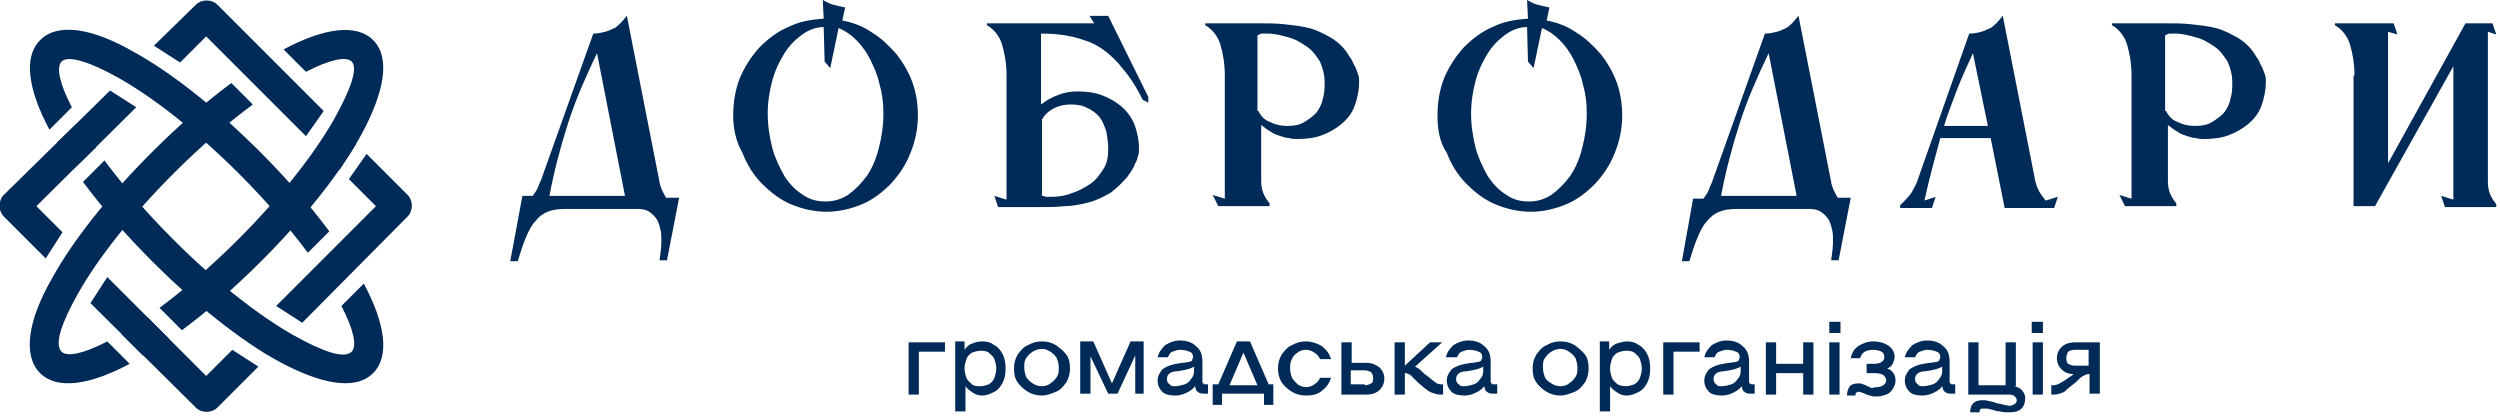
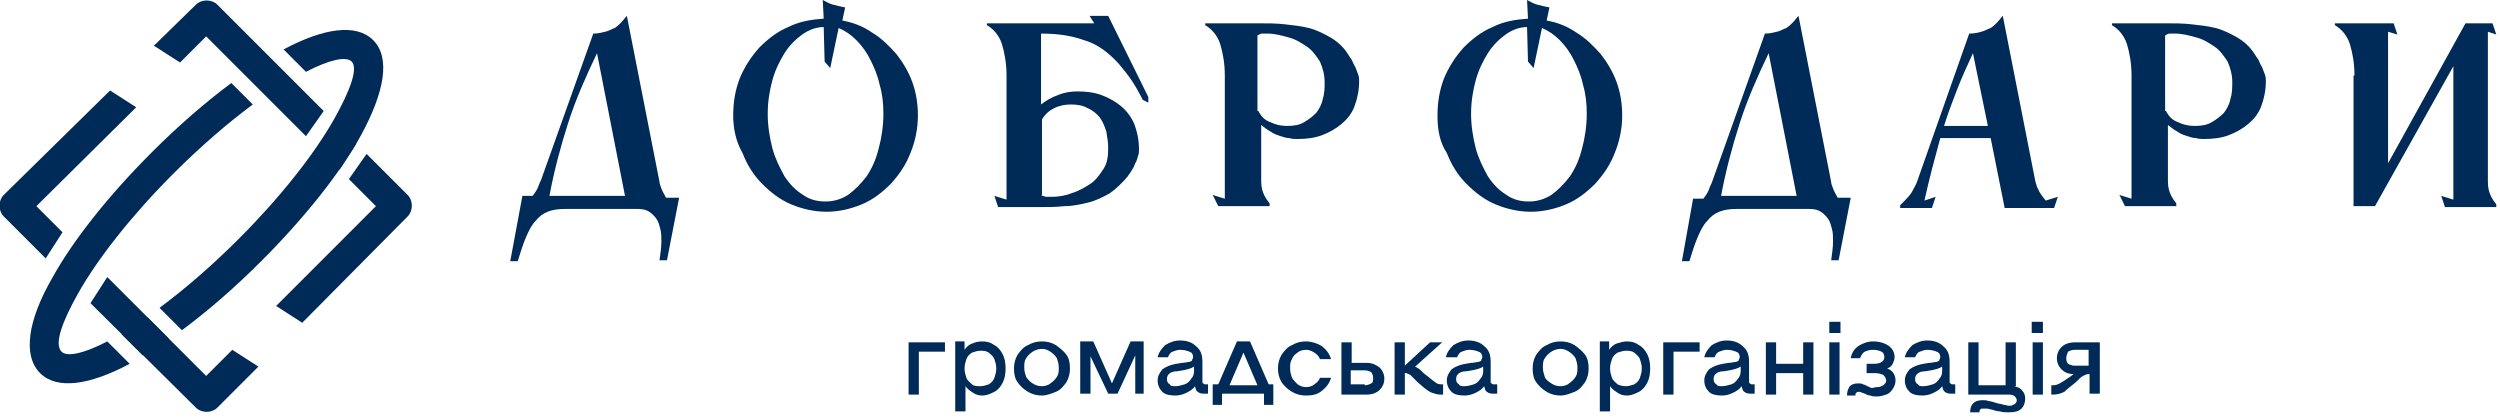
<svg xmlns="http://www.w3.org/2000/svg" width="268" height="45" viewBox="0 0 268 45" fill="none">
  <g clip-path="url(#clip0_140_11487)">
    <path d="M35.8 13L38.2 15.4L36.4 18.2L34 15.8L35.8 13ZM16.5 4.9L21 0.5C21.6 -0.1 22.7 -0.1 23.3 0.5L34.7 11.9L32.8 14.6L22.1 3.9L19.3 6.7L16.5 4.9ZM4.9 27.7L0.4 23.2C-0.2 22.6 -0.2 21.5 0.4 20.9L11.8 9.7L14.6 11.5L3.9 22.1L6.7 24.9L4.9 27.7ZM29.6 32.8L40.3 22.1L37.4 19.2L39.3 16.5L43.7 20.9C44.3 21.5 44.3 22.6 43.7 23.2L32.4 34.6L29.6 32.8ZM22.1 40.3L24.9 37.5L27.7 39.3L23.3 43.7C22.7 44.3 21.6 44.3 21 43.7L9.7 32.5L11.5 29.7L22.1 40.3Z" fill="#002A57" />
-     <path d="M7.9 18.1C7.2 17.1 6.6 16.2 6.1 15.3L8.5 13C9 13.9 9.6 14.8 10.3 15.8L7.9 18.1ZM39 30.4C41.3 34.7 41.8 38.2 40 40C38.1 41.9 34.4 41.2 29.8 38.7C25.8 36.5 21 32.7 16.3 28C13.4 25.1 10.9 22.2 8.9 19.5L11.2 17.2C13.2 19.9 15.7 22.8 18.6 25.7C23.1 30.2 27.7 33.8 31.4 35.9C34.6 37.7 36.9 38.5 37.7 37.7C38.3 37.1 37.9 35.3 36.6 32.8L39 30.4ZM4.3 4.3C6.2 2.4 9.9 3 14.4 5.6C18.4 7.8 23.2 11.6 27.9 16.3C30.8 19.2 33.3 22.1 35.3 24.8L33 27.1C31 24.4 28.5 21.5 25.6 18.6C21.1 14.1 16.5 10.5 12.8 8.4C9.6 6.6 7.3 5.9 6.6 6.6C6 7.2 6.4 9 7.7 11.5L5.3 13.9C3 9.6 2.5 6.1 4.3 4.3Z" fill="#002A57" />
    <path d="M13.9 39C9.6 41.3 6.1 41.8 4.3 40C2.4 38.1 3 34.3 5.6 29.8C7.8 25.8 11.6 21 16.3 16.3C19.2 13.4 22.1 10.9 24.8 8.9L27.1 11.2C24.4 13.2 21.5 15.7 18.6 18.6C14.1 23.1 10.5 27.7 8.4 31.4C6.6 34.6 5.8 36.9 6.6 37.7C7.2 38.3 9 37.9 11.5 36.6L13.9 39ZM18.1 36.3C17.1 37 16.2 37.6 15.3 38.1L13 35.8C13.9 35.3 14.8 34.7 15.8 34L18.1 36.3ZM37.7 6.6C37.1 6 35.3 6.4 32.8 7.7L30.4 5.3C34.7 3 38.2 2.5 40 4.3C41.9 6.2 41.2 9.9 38.7 14.5C36.5 18.5 32.7 23.3 28 28C25.1 30.9 22.2 33.4 19.5 35.4L17.1 33C19.8 31 22.7 28.5 25.6 25.6C30.1 21.1 33.7 16.5 35.8 12.8C37.6 9.6 38.4 7.3 37.7 6.6Z" fill="#002A57" />
    <path d="M252.4 8.1C252.4 6.8 252.2 5.7 251.9 4.7C251.6 3.8 251 3.1 250.3 2.7V2.5H256.6L257 3.7L256 3.4V17.5L264.3 2.5H267.2L267.6 3.7L266.7 3.4V19.4C266.7 19.6 266.7 20 266.8 20.4C266.9 20.8 267.1 21.3 267.6 21.9V22.2H262.1L261.7 21L263 21.4V7.1L254.6 22.1H252.3V8.1H252.4ZM232.2 11.9C232.5 12.5 232.9 12.9 233.5 13.1C234.1 13.4 234.7 13.5 235.3 13.5C236 13.5 236.6 13.4 237.1 13.1C237.6 12.8 238 12.5 238.4 12.1C238.7 11.7 239 11.2 239.1 10.6C239.3 10 239.3 9.4 239.3 8.8C239.3 8 239.1 7.3 238.8 6.6C238.4 6 238 5.4 237.4 5C236.8 4.6 236.2 4.2 235.4 4C234.7 3.8 233.9 3.6 233.2 3.6C233 3.6 232.8 3.6 232.6 3.6C232.4 3.6 232.3 3.7 232.1 3.8V11.9H232.2ZM227.2 20.9L228.5 21.3V8.1C228.5 6.8 228.3 5.7 228 4.7C227.7 3.8 227.1 3.1 226.4 2.7V2.5H232.2C233.1 2.5 234 2.5 234.9 2.6C235.8 2.7 236.7 2.8 237.5 3C238.3 3.2 239.1 3.6 239.8 4C240.5 4.4 241.2 5 241.7 5.8C241.8 6 241.9 6.1 242.1 6.4C242.2 6.6 242.3 6.9 242.5 7.2C242.6 7.5 242.7 7.7 242.8 8C242.9 8.3 242.9 8.5 242.9 8.7C242.9 9.7 242.7 10.6 242.4 11.4C242.1 12.2 241.6 12.8 241 13.3C240.4 13.8 239.7 14.2 238.9 14.5C238.1 14.8 237.2 14.9 236.3 14.9C236 14.9 235.7 14.9 235.4 14.8C235.1 14.8 234.8 14.7 234.5 14.6C234.2 14.5 233.8 14.4 233.4 14.1C233 13.9 232.7 13.6 232.4 13.4V19.3C232.4 19.5 232.4 19.9 232.5 20.3C232.6 20.7 232.8 21.2 233.3 21.8V22.1H227.8L227.2 20.9ZM211.5 5.7C210.9 7 210.3 8.3 209.8 9.6C209.3 10.9 208.8 12.2 208.4 13.5H213.1L211.5 5.7ZM211.1 3.6C211.6 3.6 212.1 3.5 212.4 3.4C212.8 3.3 213.1 3.1 213.4 3C213.7 2.8 213.9 2.6 214.1 2.4C214.3 2.2 214.5 1.9 214.7 1.7L218.2 19.5C218.3 19.7 218.3 20 218.5 20.3C218.6 20.6 218.9 21 219.3 21.5L220.6 21.1L220.2 22.3H214.9L213.4 14.8H208C207.4 17 206.8 19.2 206.3 21.5L207.5 21.1L207.1 22.3H203.7V22C204.3 21.4 204.8 20.9 205 20.5C205.2 20.1 205.4 19.8 205.5 19.5L211.1 3.6ZM189.6 5.7C188.4 8.2 187.3 10.7 186.5 13.2C185.7 15.7 185 18.3 184.5 21H192.6L189.6 5.7ZM189.2 3.6C189.7 3.6 190.1 3.5 190.5 3.4C190.9 3.3 191.2 3.1 191.5 3C191.8 2.8 192 2.6 192.2 2.4C192.4 2.2 192.6 1.9 192.8 1.7L196.3 19.5C196.3 19.7 196.4 19.9 196.5 20.2C196.6 20.5 196.8 20.8 197 21.2H198.4L197.1 27.9H196.3C196.4 27.2 196.5 26.5 196.5 25.9C196.5 25.4 196.5 25 196.4 24.6C196.3 24.2 196.2 23.8 196 23.5C195.8 23.2 195.5 22.9 195.2 22.7C194.9 22.5 194.5 22.4 194 22.4H186.1C185.4 22.4 184.8 22.5 184.3 22.7C183.8 22.9 183.4 23.2 183 23.7C182.6 24.1 182.3 24.7 182 25.4C181.7 26.1 181.4 27 181.1 28H180.3L181.5 21.3H182.6C182.9 20.9 183.1 20.6 183.2 20.3C183.3 20 183.4 19.8 183.5 19.6L189.2 3.6ZM163.7 2.9C162.9 2.9 162.1 3.2 161.4 3.7C160.7 4.2 160 4.9 159.5 5.7C159 6.5 158.5 7.5 158.2 8.6C157.9 9.7 157.7 10.9 157.7 12.2C157.7 13.5 157.9 14.7 158.2 15.9C158.5 17 159 18 159.5 18.9C160.1 19.8 160.7 20.4 161.5 20.9C162.2 21.4 163 21.6 163.9 21.6C164.7 21.6 165.5 21.4 166.3 20.9C167 20.4 167.7 19.7 168.3 18.9C168.9 18 169.3 17.1 169.6 15.9C169.9 14.8 170.1 13.5 170.1 12.2C170.1 11.1 170 10.1 169.7 9.1C169.5 8.1 169.1 7.2 168.7 6.4C168.3 5.6 167.8 4.9 167.2 4.3C166.6 3.7 166 3.3 165.3 3L164.4 7.3L163.8 6.6L163.7 2.9ZM154.1 12.4C154.1 11 154.3 9.7 154.8 8.4C155.3 7.2 156 6.1 156.9 5.1C157.8 4.2 158.8 3.4 160 2.9C161.2 2.3 162.4 2.1 163.8 2L163.7 0C164.1 0.2 164.4 0.4 164.8 0.5C165.2 0.6 165.6 0.7 166.1 0.8L165.8 2.2C166.9 2.4 168 2.8 169 3.5C170 4.1 170.8 4.9 171.6 5.8C172.3 6.7 172.9 7.7 173.3 8.8C173.7 9.9 173.9 11.1 173.9 12.4C173.9 13.8 173.6 15.2 173.1 16.4C172.6 17.7 171.9 18.7 171 19.7C170.1 20.6 169.1 21.4 167.9 21.9C166.7 22.4 165.4 22.7 164.1 22.7C162.8 22.7 161.5 22.4 160.3 21.9C159.1 21.4 158.1 20.6 157.2 19.7C156.3 18.8 155.6 17.7 155.1 16.4C154.3 15.2 154.1 13.8 154.1 12.4ZM134.9 11.9C135.2 12.5 135.6 12.9 136.2 13.1C136.8 13.4 137.4 13.5 138 13.5C138.7 13.5 139.3 13.4 139.8 13.1C140.3 12.8 140.7 12.5 141.1 12.1C141.4 11.7 141.7 11.2 141.8 10.6C142 10 142 9.4 142 8.8C142 8 141.8 7.3 141.5 6.6C141.1 6 140.7 5.4 140.1 5C139.5 4.6 138.9 4.2 138.1 4C137.4 3.8 136.6 3.6 135.9 3.6C135.7 3.6 135.5 3.6 135.3 3.6C135.1 3.6 135 3.7 134.8 3.8V11.9H134.9ZM130 20.9L131.3 21.3V8.1C131.3 6.8 131.1 5.7 130.8 4.7C130.5 3.8 129.9 3.1 129.2 2.7V2.5H135C135.9 2.5 136.8 2.5 137.7 2.6C138.6 2.7 139.5 2.8 140.3 3C141.1 3.2 141.9 3.6 142.6 4C143.3 4.4 144 5 144.5 5.8C144.6 6 144.7 6.1 144.9 6.4C145 6.6 145.1 6.9 145.3 7.2C145.4 7.5 145.5 7.7 145.6 8C145.7 8.3 145.7 8.5 145.7 8.7C145.7 9.7 145.5 10.6 145.2 11.4C144.9 12.2 144.4 12.8 143.8 13.3C143.2 13.8 142.5 14.2 141.7 14.5C140.9 14.8 140 14.9 139.1 14.9C138.8 14.9 138.5 14.9 138.2 14.8C137.9 14.8 137.6 14.7 137.3 14.6C137 14.5 136.6 14.4 136.2 14.1C135.8 13.9 135.5 13.6 135.2 13.4V19.3C135.2 19.5 135.2 19.9 135.3 20.3C135.4 20.7 135.6 21.2 136.1 21.8V22.1H130.6L130 20.9ZM111.6 20.9C111.7 21 111.9 21 112.1 21.1C112.3 21.1 112.5 21.1 112.7 21.1C113.4 21.1 114.2 21 114.9 20.7C115.6 20.5 116.3 20.1 116.9 19.7C117.5 19.3 117.9 18.7 118.3 18.1C118.7 17.5 118.8 16.7 118.8 15.9C118.8 15.3 118.7 14.7 118.6 14.1C118.4 13.5 118.2 13 117.9 12.6C117.6 12.2 117.1 11.8 116.6 11.6C116.1 11.3 115.5 11.2 114.8 11.2C114.2 11.2 113.6 11.3 113 11.6C112.4 11.9 112 12.3 111.7 12.8V20.9H111.6ZM122.5 10.7C122.1 9.9 121.7 9.2 121.3 8.6C120.9 8 120.4 7.4 119.9 6.8C118.8 5.6 117.6 4.7 116.2 4.3C114.8 3.8 113.3 3.6 111.6 3.6V11.2C112.1 10.8 112.8 10.4 113.4 10.2C114.1 9.9 114.8 9.8 115.5 9.8C116.4 9.8 117.3 9.9 118.1 10.2C118.9 10.5 119.6 10.9 120.2 11.4C120.8 11.9 121.3 12.6 121.6 13.3C121.9 14.1 122.1 15 122.1 16C122.1 16.2 122.1 16.5 122 16.7C121.9 17 121.9 17.2 121.7 17.5C121.6 17.8 121.5 18 121.3 18.3C121.2 18.5 121 18.7 120.9 18.9C120.3 19.6 119.7 20.2 119 20.7C118.3 21.1 117.5 21.5 116.7 21.7C115.9 21.9 115 22.1 114.1 22.1C113.2 22.2 112.3 22.2 111.4 22.2H107L106.6 21L107.9 21.4V8.1C107.9 6.8 107.7 5.7 107.4 4.7C107.1 3.8 106.5 3.1 105.8 2.7V2.5H117.3L116.8 1.7H118.8L123.1 10.4V11L122.5 10.7ZM88.3 2.9C87.5 2.9 86.7 3.2 86 3.7C85.3 4.2 84.6 4.9 84.1 5.7C83.6 6.5 83.1 7.5 82.8 8.6C82.5 9.7 82.3 10.9 82.3 12.2C82.3 13.5 82.5 14.7 82.8 15.9C83.1 17 83.6 18 84.1 18.9C84.7 19.8 85.3 20.4 86.1 20.9C86.8 21.4 87.6 21.6 88.5 21.6C89.3 21.6 90.1 21.4 90.9 20.9C91.6 20.4 92.3 19.7 92.9 18.9C93.5 18 93.9 17.1 94.2 15.9C94.5 14.8 94.7 13.5 94.7 12.2C94.7 11.1 94.6 10.1 94.3 9.1C94.1 8.1 93.7 7.2 93.3 6.4C92.9 5.6 92.4 4.9 91.8 4.3C91.2 3.7 90.6 3.3 89.9 3L89 7.3L88.4 6.6L88.3 2.9ZM78.6 12.4C78.6 11 78.8 9.7 79.3 8.4C79.8 7.2 80.5 6.1 81.4 5.1C82.3 4.2 83.3 3.4 84.5 2.9C85.7 2.3 86.9 2.1 88.3 2L88.2 0C88.6 0.2 88.9 0.4 89.3 0.5C89.7 0.6 90.1 0.7 90.6 0.8L90.3 2.2C91.4 2.4 92.5 2.8 93.5 3.5C94.5 4.1 95.3 4.9 96.1 5.8C96.8 6.7 97.4 7.7 97.8 8.8C98.2 9.9 98.4 11.1 98.4 12.4C98.4 13.8 98.1 15.2 97.6 16.4C97.1 17.7 96.4 18.7 95.5 19.7C94.6 20.6 93.6 21.4 92.4 21.9C91.2 22.4 89.9 22.7 88.6 22.7C87.3 22.7 86 22.4 84.8 21.9C83.6 21.4 82.6 20.6 81.7 19.7C80.8 18.8 80.1 17.7 79.6 16.4C78.9 15.2 78.6 13.8 78.6 12.4ZM64 5.7C62.8 8.2 61.7 10.7 60.9 13.2C60.1 15.7 59.4 18.3 58.9 21H67L64 5.7ZM63.6 3.6C64.1 3.6 64.5 3.5 64.9 3.4C65.3 3.3 65.6 3.1 65.9 3C66.2 2.8 66.4 2.6 66.6 2.4C66.8 2.2 67 1.9 67.2 1.7L70.7 19.5C70.7 19.7 70.8 19.9 70.9 20.2C71 20.5 71.2 20.8 71.4 21.2H72.8L71.5 27.9H70.7C70.8 27.2 70.9 26.5 70.9 25.9C70.9 25.4 70.9 25 70.8 24.6C70.7 24.2 70.6 23.8 70.4 23.5C70.2 23.2 69.9 22.9 69.6 22.7C69.3 22.5 68.9 22.4 68.4 22.4H60.5C59.8 22.4 59.2 22.5 58.7 22.7C58.2 22.9 57.8 23.2 57.4 23.7C57 24.1 56.7 24.7 56.4 25.4C56.1 26.1 55.8 27 55.5 28H54.7L56 21H57.1C57.4 20.6 57.6 20.3 57.7 20C57.8 19.7 57.9 19.5 58 19.3L63.6 3.6Z" fill="#002A57" />
    <path d="M221.5 38.4C221.5 38.7 221.6 38.9 221.7 39C221.9 39.1 222.1 39.2 222.4 39.2H223.9V37.5H222.4C222.1 37.5 221.9 37.6 221.7 37.7C221.6 37.9 221.5 38.2 221.5 38.4ZM225 42.2H224V40.1H223.9C223.7 40.1 223.5 40.2 223.3 40.3C223.1 40.4 222.8 40.7 222.5 41C222 41.4 221.6 41.7 221.3 42C220.9 42.2 220.5 42.3 220.1 42.3H219.9V41.3H220.1C220.4 41.3 220.6 41.2 220.8 41.1C221 41 221.3 40.8 221.6 40.6C221.6 40.6 221.7 40.5 221.9 40.4C222 40.3 222.2 40.2 222.3 40.1C221.7 40.1 221.3 39.9 221 39.6C220.7 39.3 220.5 38.9 220.5 38.4C220.5 37.9 220.7 37.5 221 37.2C221.3 36.9 221.8 36.7 222.4 36.7H225.1V42.2H225ZM219 34.5V35.7H217.8V34.5H219ZM219 36.7V42.3H217.9V36.7H219ZM215.9 41.4C216.3 41.5 216.6 41.6 216.8 41.9C217 42.1 217.1 42.4 217.1 42.7C217.1 43.1 217 43.5 216.7 43.8C216.4 44.1 216 44.2 215.3 44.2C215 44.2 214.7 44.2 214.4 44.1C214.1 44.1 213.8 44 213.5 43.9C213.3 43.9 213.2 43.8 213 43.8C212.8 43.8 212.7 43.8 212.6 43.8C212.4 43.8 212.3 43.8 212.3 43.9C212.2 44 212.2 44 212.2 44.2V44.3H211.2V44.2C211.2 43.4 211.6 42.9 212.5 42.9C212.7 42.9 213 42.9 213.2 43C213.4 43 213.7 43.1 214 43.2C214.3 43.3 214.6 43.3 214.8 43.4C215 43.4 215.2 43.5 215.4 43.5C215.7 43.5 215.8 43.4 216 43.3C216.1 43.2 216.2 43.1 216.2 42.9C216.2 42.8 216.1 42.6 216 42.5C215.9 42.4 215.7 42.3 215.4 42.3H211V36.7H212.1V41.3H215V36.7H216.1V41.4H215.9ZM206.2 41.4C206.5 41.4 206.9 41.3 207.2 41.2C207.5 41.1 207.7 40.9 207.9 40.6C208.1 40.4 208.2 40.1 208.2 39.8V39.3C207.9 39.5 207.5 39.6 207 39.7L206.4 39.8C206 39.8 205.7 39.9 205.5 40.1C205.3 40.3 205.3 40.5 205.3 40.7C205.3 40.9 205.4 41.1 205.6 41.2C205.7 41.4 205.9 41.4 206.2 41.4ZM209.6 41.2V42.2H209.1C208.8 42.2 208.6 42.1 208.5 42C208.3 41.9 208.3 41.7 208.2 41.4C208 41.7 207.7 41.9 207.3 42.1C206.9 42.3 206.5 42.4 206.1 42.4C205.5 42.4 205 42.3 204.7 42C204.4 41.7 204.2 41.3 204.2 40.8C204.2 40.3 204.4 40 204.7 39.6C205.1 39.3 205.6 39.1 206.2 39L206.8 38.9C207.1 38.9 207.4 38.8 207.6 38.8C207.8 38.7 207.9 38.7 207.9 38.6C207.9 38.5 208 38.4 208 38.3C208 38 207.9 37.8 207.6 37.7C207.4 37.6 207 37.5 206.6 37.5C206.3 37.5 206.1 37.6 205.8 37.7C205.5 37.8 205.4 38.1 205.3 38.3H204.2C204.3 37.8 204.6 37.4 205 37C205.5 36.7 206 36.5 206.6 36.5C207.3 36.5 207.9 36.7 208.3 37.1C208.8 37.5 209 38 209 38.8V40.9C209 41 209 41.1 209.1 41.1C209.2 41.2 209.2 41.2 209.3 41.2H209.6ZM201.3 41.5C201.5 41.5 201.7 41.4 201.9 41.3C202.1 41.1 202.2 41 202.2 40.8C202.2 40.6 202.1 40.4 201.9 40.2C201.7 40.1 201.4 40 201 40H200.1V39H200.9C201.3 39 201.6 38.9 201.7 38.8C201.9 38.7 202 38.5 202 38.3C202 38 201.9 37.8 201.7 37.7C201.5 37.6 201.2 37.5 200.8 37.5C200.4 37.5 200.1 37.6 199.9 37.7C199.7 37.8 199.5 38.1 199.4 38.4H198.4C198.5 37.8 198.8 37.4 199.2 37.1C199.7 36.8 200.2 36.6 200.8 36.6C201.5 36.6 202.1 36.8 202.5 37.1C202.9 37.4 203.1 37.8 203.1 38.3C203.1 38.5 203 38.8 202.9 39C202.8 39.2 202.6 39.4 202.3 39.5C202.9 39.7 203.2 40.2 203.2 40.8C203.2 41.1 203.1 41.4 202.9 41.7C202.7 42 202.5 42.2 202.2 42.3C201.9 42.4 201.6 42.5 201.2 42.5C200.9 42.5 200.7 42.5 200.5 42.4C200.3 42.4 200.1 42.3 199.9 42.2C199.6 42.1 199.4 42 199.3 42C199.2 42 199.1 42 199 42.1C198.9 42.2 198.9 42.2 198.9 42.4H198C198 42 198.1 41.7 198.3 41.4C198.5 41.2 198.8 41.1 199.2 41.1C199.4 41.1 199.6 41.1 199.7 41.2C199.8 41.2 200 41.3 200.2 41.4C200.4 41.5 200.6 41.6 200.7 41.6C201 41.5 201.2 41.5 201.3 41.5ZM197.3 34.5V35.7H196.1V34.5H197.3ZM197.2 36.7V42.3H196.1V36.7H197.2ZM194.4 36.7V42.3H193.3V40H190.4V42.3H189.3V36.7H190.4V39H193.3V36.7H194.4ZM184.6 41.4C184.9 41.4 185.3 41.3 185.6 41.2C185.9 41.1 186.1 40.9 186.3 40.6C186.5 40.4 186.6 40.1 186.6 39.8V39.3C186.3 39.5 185.9 39.6 185.4 39.7L184.8 39.8C184.4 39.8 184.1 39.9 183.9 40.1C183.7 40.3 183.7 40.5 183.7 40.7C183.7 40.9 183.8 41.1 184 41.2C184.1 41.4 184.3 41.4 184.6 41.4ZM188.1 41.2V42.2H187.6C187.3 42.2 187.1 42.1 187 42C186.8 41.9 186.8 41.7 186.7 41.4C186.5 41.7 186.2 41.9 185.8 42.1C185.4 42.3 185 42.4 184.6 42.4C184 42.4 183.5 42.3 183.2 42C182.9 41.7 182.7 41.3 182.7 40.8C182.7 40.3 182.9 40 183.2 39.6C183.6 39.3 184.1 39.1 184.7 39L185.3 38.9C185.6 38.9 185.9 38.8 186.1 38.8C186.3 38.7 186.4 38.7 186.4 38.6C186.4 38.5 186.5 38.4 186.5 38.3C186.5 38 186.4 37.8 186.1 37.7C185.9 37.6 185.5 37.5 185.1 37.5C184.8 37.5 184.6 37.6 184.3 37.7C184 37.8 183.9 38.1 183.8 38.3H182.7C182.8 37.8 183.1 37.4 183.5 37C184 36.7 184.5 36.5 185.1 36.5C185.8 36.5 186.4 36.7 186.8 37.1C187.3 37.5 187.5 38 187.5 38.8V40.9C187.5 41 187.5 41.1 187.6 41.1C187.7 41.2 187.7 41.2 187.8 41.2H188.1ZM182.2 37.7H179.4V42.3H178.3V36.7H182.2V37.7ZM174.3 41.4C174.6 41.4 174.9 41.3 175.2 41.2C175.5 41 175.7 40.8 175.8 40.5C175.9 40.2 176 39.9 176 39.5C176 39.1 175.9 38.8 175.8 38.5C175.7 38.2 175.4 38 175.2 37.8C174.9 37.6 174.6 37.6 174.3 37.6C174 37.6 173.7 37.7 173.4 37.8C173.1 38 172.9 38.2 172.8 38.5C172.7 38.8 172.6 39.1 172.6 39.5C172.6 39.9 172.7 40.2 172.8 40.5C172.9 40.8 173.2 41 173.4 41.2C173.6 41.3 173.9 41.4 174.3 41.4ZM174.4 36.6C174.9 36.6 175.3 36.7 175.7 37C176.1 37.2 176.4 37.6 176.6 38C176.8 38.4 176.9 38.9 176.9 39.5C176.9 40.1 176.8 40.6 176.6 41C176.4 41.4 176.1 41.8 175.7 42C175.3 42.2 174.9 42.4 174.4 42.4C174 42.4 173.7 42.3 173.4 42.1C173.1 41.9 172.8 41.7 172.6 41.4V44.1H171.5V36.6H172.5V37.5C172.7 37.2 173 36.9 173.4 36.8C173.7 36.7 174.1 36.6 174.4 36.6ZM167.3 41.4C167.6 41.4 168 41.3 168.2 41.1C168.5 40.9 168.7 40.7 168.9 40.4C169.1 40.1 169.1 39.8 169.1 39.4C169.1 39 169 38.7 168.9 38.4C168.7 38.1 168.5 37.9 168.2 37.7C167.9 37.5 167.6 37.4 167.3 37.4C167 37.4 166.6 37.5 166.3 37.7C166 37.9 165.8 38.1 165.6 38.4C165.4 38.7 165.4 39 165.4 39.4C165.4 39.8 165.5 40.1 165.6 40.4C165.7 40.7 166 40.9 166.3 41.1C166.6 41.3 166.9 41.4 167.3 41.4ZM167.3 42.4C166.8 42.4 166.3 42.3 165.8 42C165.3 41.7 165 41.4 164.7 41C164.4 40.6 164.3 40.1 164.3 39.5C164.3 39 164.4 38.5 164.7 38C165 37.6 165.3 37.2 165.8 37C166.3 36.7 166.8 36.6 167.3 36.6C167.8 36.6 168.3 36.7 168.8 37C169.2 37.3 169.6 37.6 169.9 38C170.2 38.4 170.3 38.9 170.3 39.5C170.3 40 170.2 40.5 169.9 41C169.6 41.4 169.3 41.8 168.8 42C168.3 42.2 167.8 42.4 167.3 42.4ZM157 41.4C157.3 41.4 157.7 41.3 158 41.2C158.3 41.1 158.5 40.9 158.7 40.6C158.9 40.4 159 40.1 159 39.8V39.3C158.7 39.5 158.3 39.6 157.8 39.7L157.2 39.8C156.8 39.8 156.5 39.9 156.3 40.1C156.1 40.3 156.1 40.5 156.1 40.7C156.1 40.9 156.2 41.1 156.4 41.2C156.5 41.4 156.7 41.4 157 41.4ZM160.5 41.2V42.2H160C159.7 42.2 159.5 42.1 159.4 42C159.2 41.9 159.2 41.7 159.1 41.4C158.9 41.7 158.6 41.9 158.2 42.1C157.8 42.3 157.4 42.4 157 42.4C156.4 42.4 155.9 42.3 155.6 42C155.3 41.7 155.1 41.3 155.1 40.8C155.1 40.3 155.3 40 155.6 39.6C156 39.3 156.5 39.1 157.1 39L157.7 38.9C158 38.9 158.3 38.8 158.5 38.8C158.7 38.7 158.8 38.7 158.8 38.6C158.8 38.5 158.9 38.4 158.9 38.3C158.9 38 158.8 37.8 158.5 37.7C158.3 37.6 157.9 37.5 157.5 37.5C157.2 37.5 157 37.6 156.7 37.7C156.4 37.8 156.3 38.1 156.2 38.3H155C155.1 37.8 155.4 37.4 155.8 37C156.3 36.7 156.8 36.5 157.4 36.5C158.1 36.5 158.7 36.7 159.1 37.1C159.6 37.5 159.8 38 159.8 38.8V40.9C159.8 41 159.8 41.1 159.9 41.1C160 41.2 160 41.2 160.1 41.2H160.5ZM154.7 41.3V42.3H154.4C154.1 42.3 153.8 42.2 153.5 42.1C153.2 42 153 41.8 152.7 41.6C152.5 41.4 152.2 41.2 151.9 40.9C151.6 40.6 151.4 40.4 151.2 40.2C151 40.1 150.8 40 150.7 40H150.6V42.3H149.5V36.7H150.6V39.2L153.3 36.7H154.6L151.7 39.3C151.9 39.4 152.1 39.5 152.3 39.7C152.5 39.9 152.7 40.1 153 40.3C153.4 40.6 153.7 40.9 153.9 41C154.1 41.2 154.4 41.2 154.6 41.2H154.7V41.3ZM146.3 41.3C146.6 41.3 146.8 41.2 147 41.1C147.2 41 147.2 40.8 147.2 40.5C147.2 40.2 147.1 40.1 147 39.9C146.8 39.8 146.6 39.7 146.3 39.7H144.8V41.2H146.3V41.3ZM146.5 38.9C147.1 38.9 147.5 39.1 147.9 39.4C148.2 39.7 148.4 40.1 148.4 40.6C148.4 41.1 148.2 41.5 147.9 41.8C147.6 42.1 147.1 42.3 146.5 42.3H143.8V36.7H144.9V38.9H146.5ZM137 39.5C137 39 137.1 38.5 137.4 38C137.7 37.6 138 37.2 138.5 37C139 36.7 139.5 36.6 140 36.6C140.6 36.6 141.2 36.8 141.7 37.1C142.2 37.5 142.5 37.9 142.7 38.5H141.5C141.4 38.2 141.2 38 140.9 37.8C140.6 37.6 140.3 37.5 140 37.5C139.7 37.5 139.3 37.6 139.1 37.8C138.8 38 138.6 38.2 138.5 38.5C138.3 38.8 138.3 39.1 138.3 39.5C138.3 39.9 138.4 40.2 138.5 40.5C138.7 40.8 138.9 41 139.1 41.2C139.4 41.4 139.7 41.5 140 41.5C140.3 41.5 140.7 41.4 140.9 41.2C141.2 41 141.4 40.8 141.5 40.5H142.7C142.5 41.1 142.2 41.5 141.7 41.9C141.2 42.3 140.7 42.4 140 42.4C139.5 42.4 139 42.3 138.5 42C138 41.7 137.7 41.4 137.4 41C137.1 40.5 137 40 137 39.5ZM134.8 41.3L133.3 37.8L131.8 41.3H134.8ZM136.5 41.2V43.4H135.5V42.2H131V43.4H130V41.2H130.6L132.6 36.6H134L136 41.2H136.5ZM126 41.4C126.3 41.4 126.7 41.3 127 41.2C127.3 41.1 127.5 40.9 127.7 40.6C127.9 40.4 128 40.1 128 39.8V39.3C127.7 39.5 127.3 39.6 126.8 39.7L126.2 39.8C125.8 39.8 125.5 39.9 125.3 40.1C125.1 40.3 125.1 40.5 125.1 40.7C125.1 40.9 125.2 41.1 125.4 41.2C125.5 41.4 125.7 41.4 126 41.4ZM129.5 41.2V42.2H129C128.7 42.2 128.5 42.1 128.4 42C128.2 41.9 128.2 41.7 128.1 41.4C127.9 41.7 127.6 41.9 127.2 42.1C126.8 42.3 126.4 42.4 126 42.4C125.4 42.4 124.9 42.3 124.6 42C124.3 41.7 124.1 41.3 124.1 40.8C124.1 40.3 124.3 40 124.6 39.6C125 39.3 125.5 39.1 126.1 39L126.7 38.9C127 38.9 127.3 38.8 127.5 38.8C127.7 38.7 127.8 38.7 127.8 38.6C127.8 38.5 127.9 38.4 127.9 38.3C127.9 38 127.8 37.8 127.5 37.7C127.3 37.6 126.9 37.5 126.5 37.5C126.2 37.5 126 37.6 125.7 37.7C125.4 37.8 125.3 38.1 125.2 38.3H124.1C124.2 37.8 124.5 37.4 124.9 37C125.4 36.7 125.9 36.5 126.5 36.5C127.2 36.5 127.8 36.7 128.2 37.1C128.7 37.5 128.9 38 128.9 38.8V40.9C128.9 41 128.9 41.1 129 41.1C129.1 41.2 129.1 41.2 129.2 41.2H129.5ZM122.8 42.2H121.7V38.1L119.8 42.2H118.8L116.9 38.2V42.2H115.8V36.6H117.2L119.2 41.1L121.2 36.6H122.6V42.2H122.8ZM111.7 41.4C112 41.4 112.4 41.3 112.6 41.1C112.9 40.9 113.1 40.7 113.3 40.4C113.5 40.1 113.5 39.8 113.5 39.4C113.5 39 113.4 38.7 113.3 38.4C113.1 38.1 112.9 37.9 112.6 37.7C112.3 37.5 112 37.4 111.7 37.4C111.4 37.4 111 37.5 110.7 37.7C110.4 37.9 110.2 38.1 110 38.4C109.8 38.7 109.8 39 109.8 39.4C109.8 39.8 109.9 40.1 110 40.4C110.2 40.7 110.4 40.9 110.7 41.1C111 41.3 111.3 41.4 111.7 41.4ZM111.7 42.4C111.2 42.4 110.7 42.3 110.2 42C109.7 41.7 109.4 41.4 109.1 41C108.8 40.6 108.7 40.1 108.7 39.5C108.7 39 108.8 38.5 109.1 38C109.4 37.6 109.7 37.2 110.2 37C110.7 36.7 111.2 36.6 111.7 36.6C112.2 36.6 112.7 36.7 113.2 37C113.6 37.3 114 37.6 114.3 38C114.6 38.4 114.7 38.9 114.7 39.5C114.7 40 114.6 40.5 114.3 41C114 41.4 113.7 41.8 113.2 42C112.7 42.2 112.2 42.4 111.7 42.4ZM105.1 41.4C105.4 41.4 105.7 41.3 106 41.2C106.3 41 106.5 40.8 106.6 40.5C106.7 40.2 106.8 39.9 106.8 39.5C106.8 39.1 106.7 38.8 106.6 38.5C106.5 38.2 106.2 38 106 37.8C105.7 37.6 105.4 37.6 105.1 37.6C104.8 37.6 104.5 37.7 104.2 37.8C103.9 38 103.7 38.2 103.6 38.5C103.5 38.8 103.4 39.1 103.4 39.5C103.4 39.9 103.5 40.2 103.6 40.5C103.7 40.8 104 41 104.2 41.2C104.4 41.4 104.8 41.4 105.1 41.4ZM105.3 36.6C105.8 36.6 106.2 36.7 106.6 37C107 37.2 107.3 37.6 107.5 38C107.7 38.4 107.8 38.9 107.8 39.5C107.8 40.1 107.7 40.6 107.5 41C107.3 41.4 107 41.8 106.6 42C106.2 42.2 105.8 42.4 105.3 42.4C104.9 42.4 104.6 42.3 104.3 42.1C104 41.9 103.7 41.7 103.5 41.4V44.1H102.4V36.6H103.4V37.5C103.6 37.2 103.9 36.9 104.3 36.8C104.5 36.7 104.9 36.6 105.3 36.6ZM101.3 37.7H98.5V42.3H97.4V36.7H101.3V37.7Z" fill="#002A57" />
  </g>
  <defs>
    <clipPath id="clip0_140_11487">
      <rect width="267.6" height="44.2" fill="white" />
    </clipPath>
  </defs>
</svg>